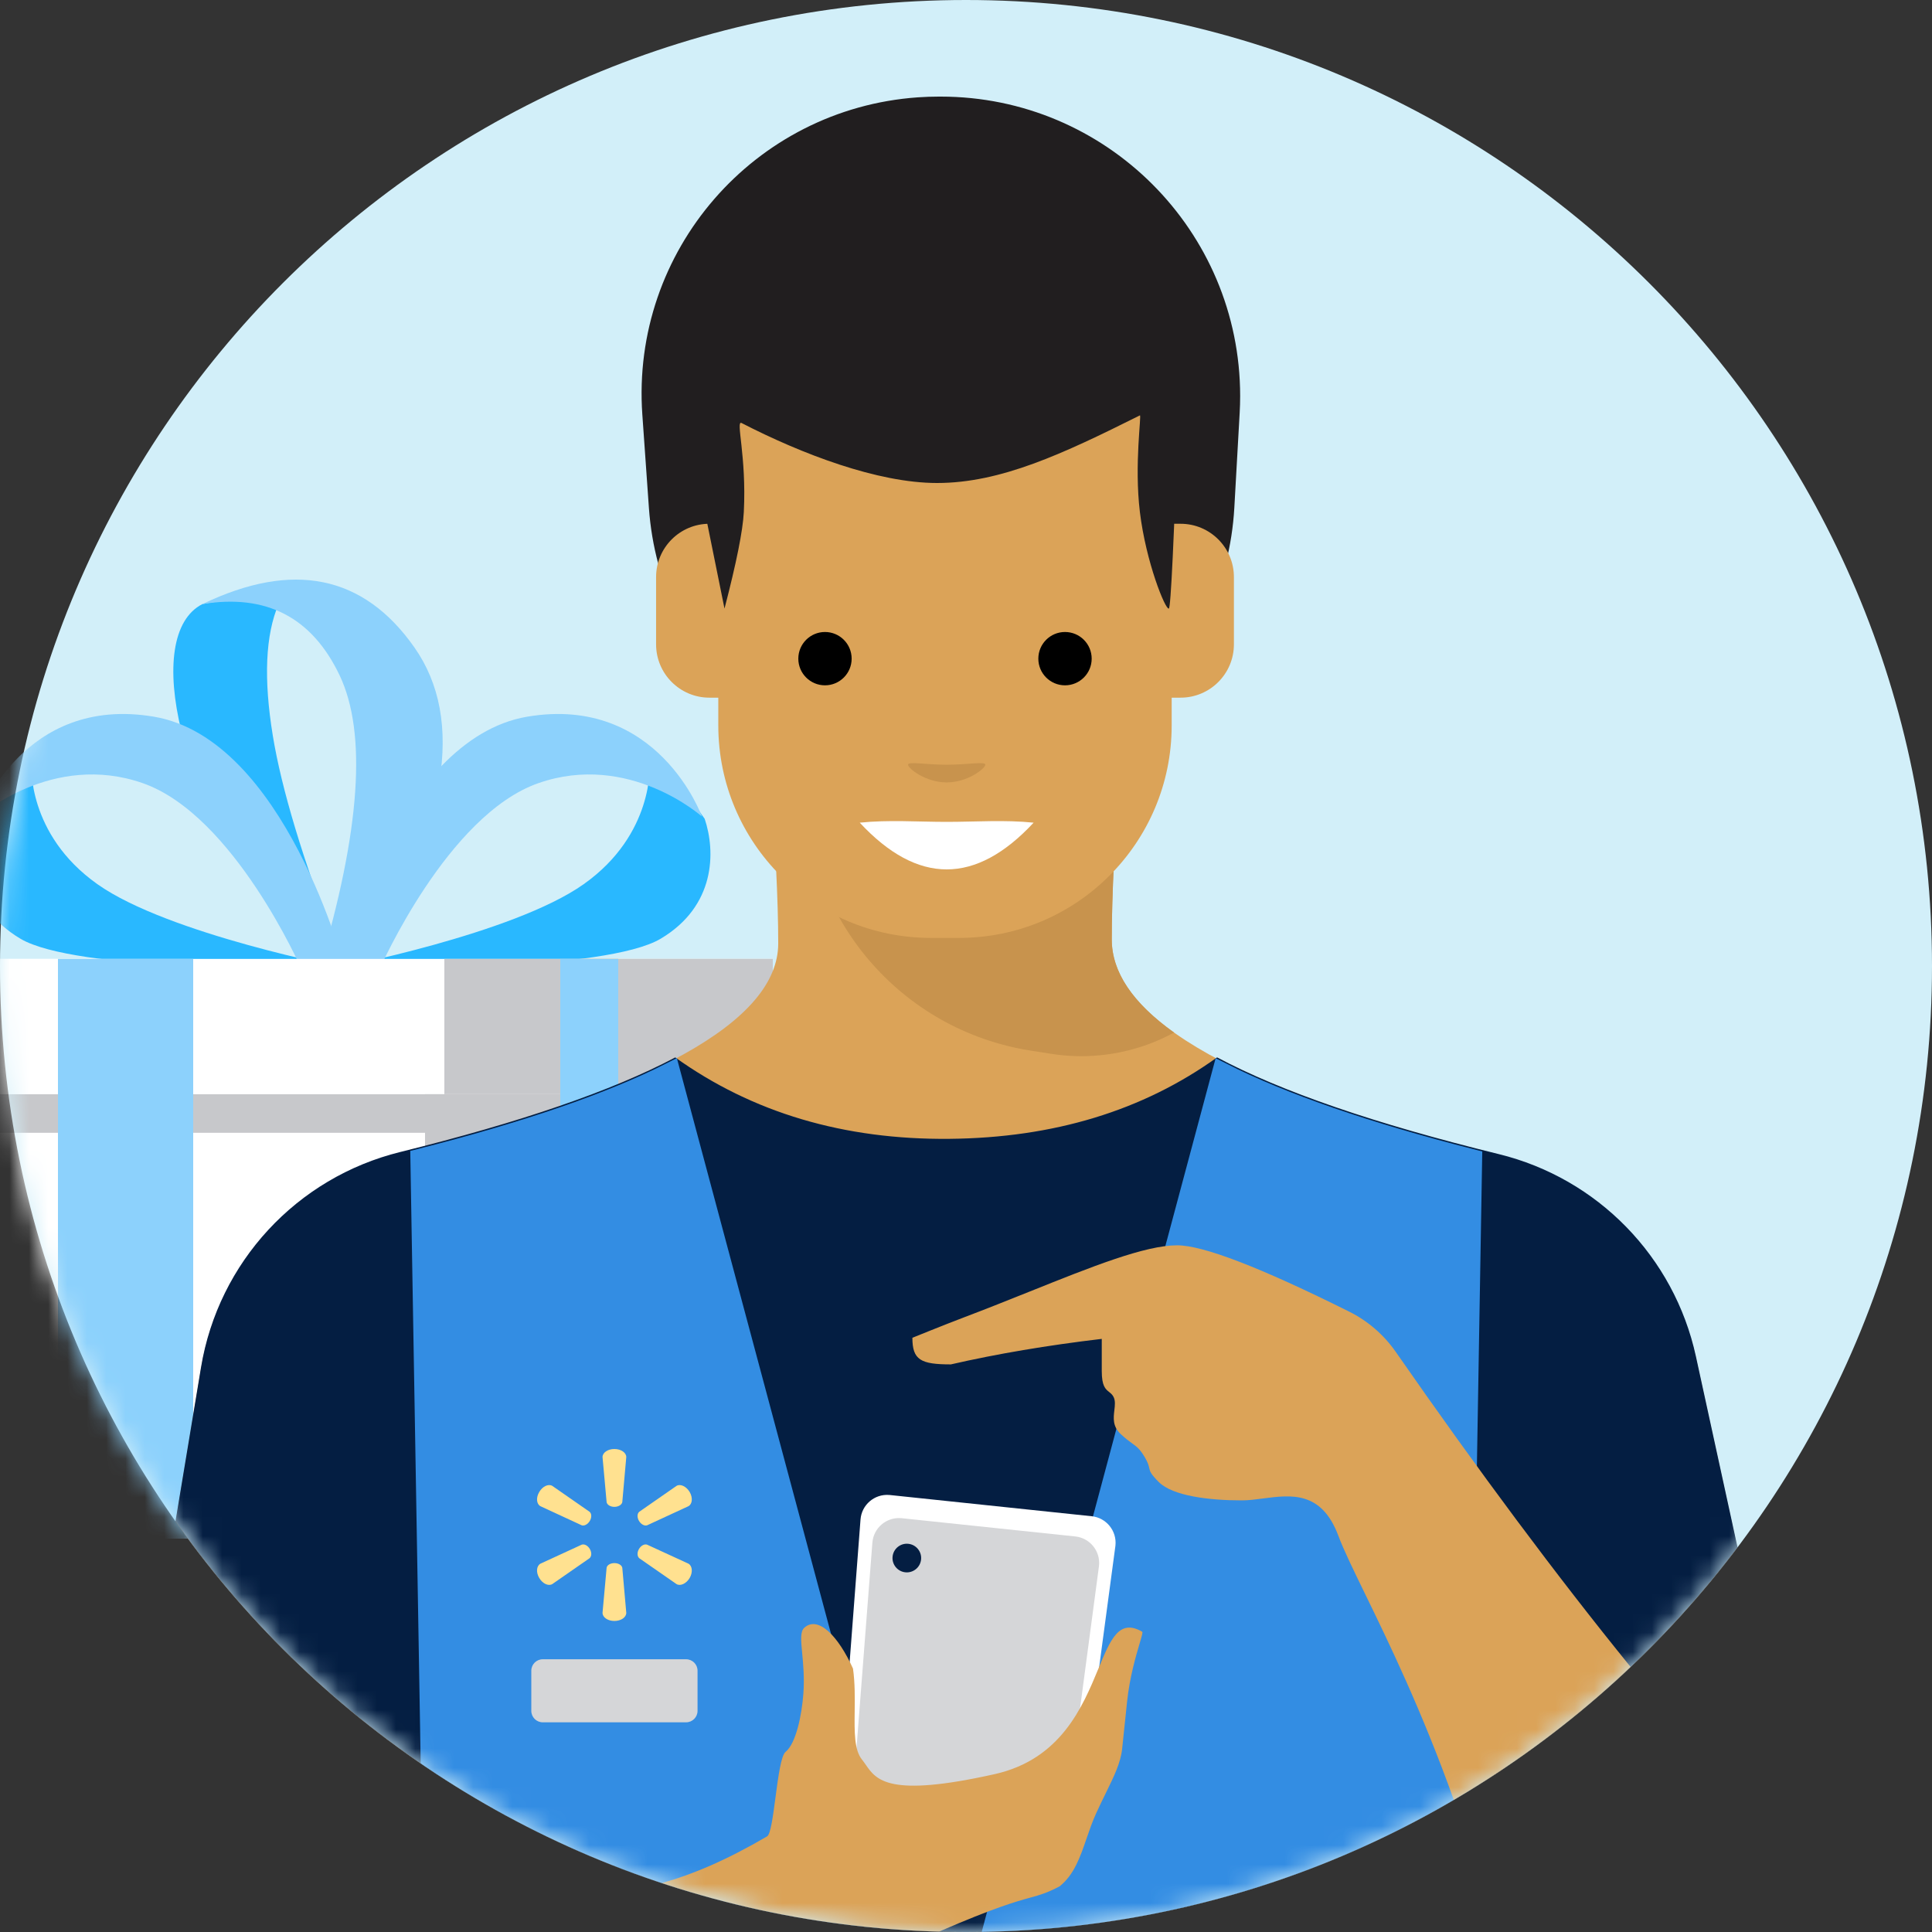
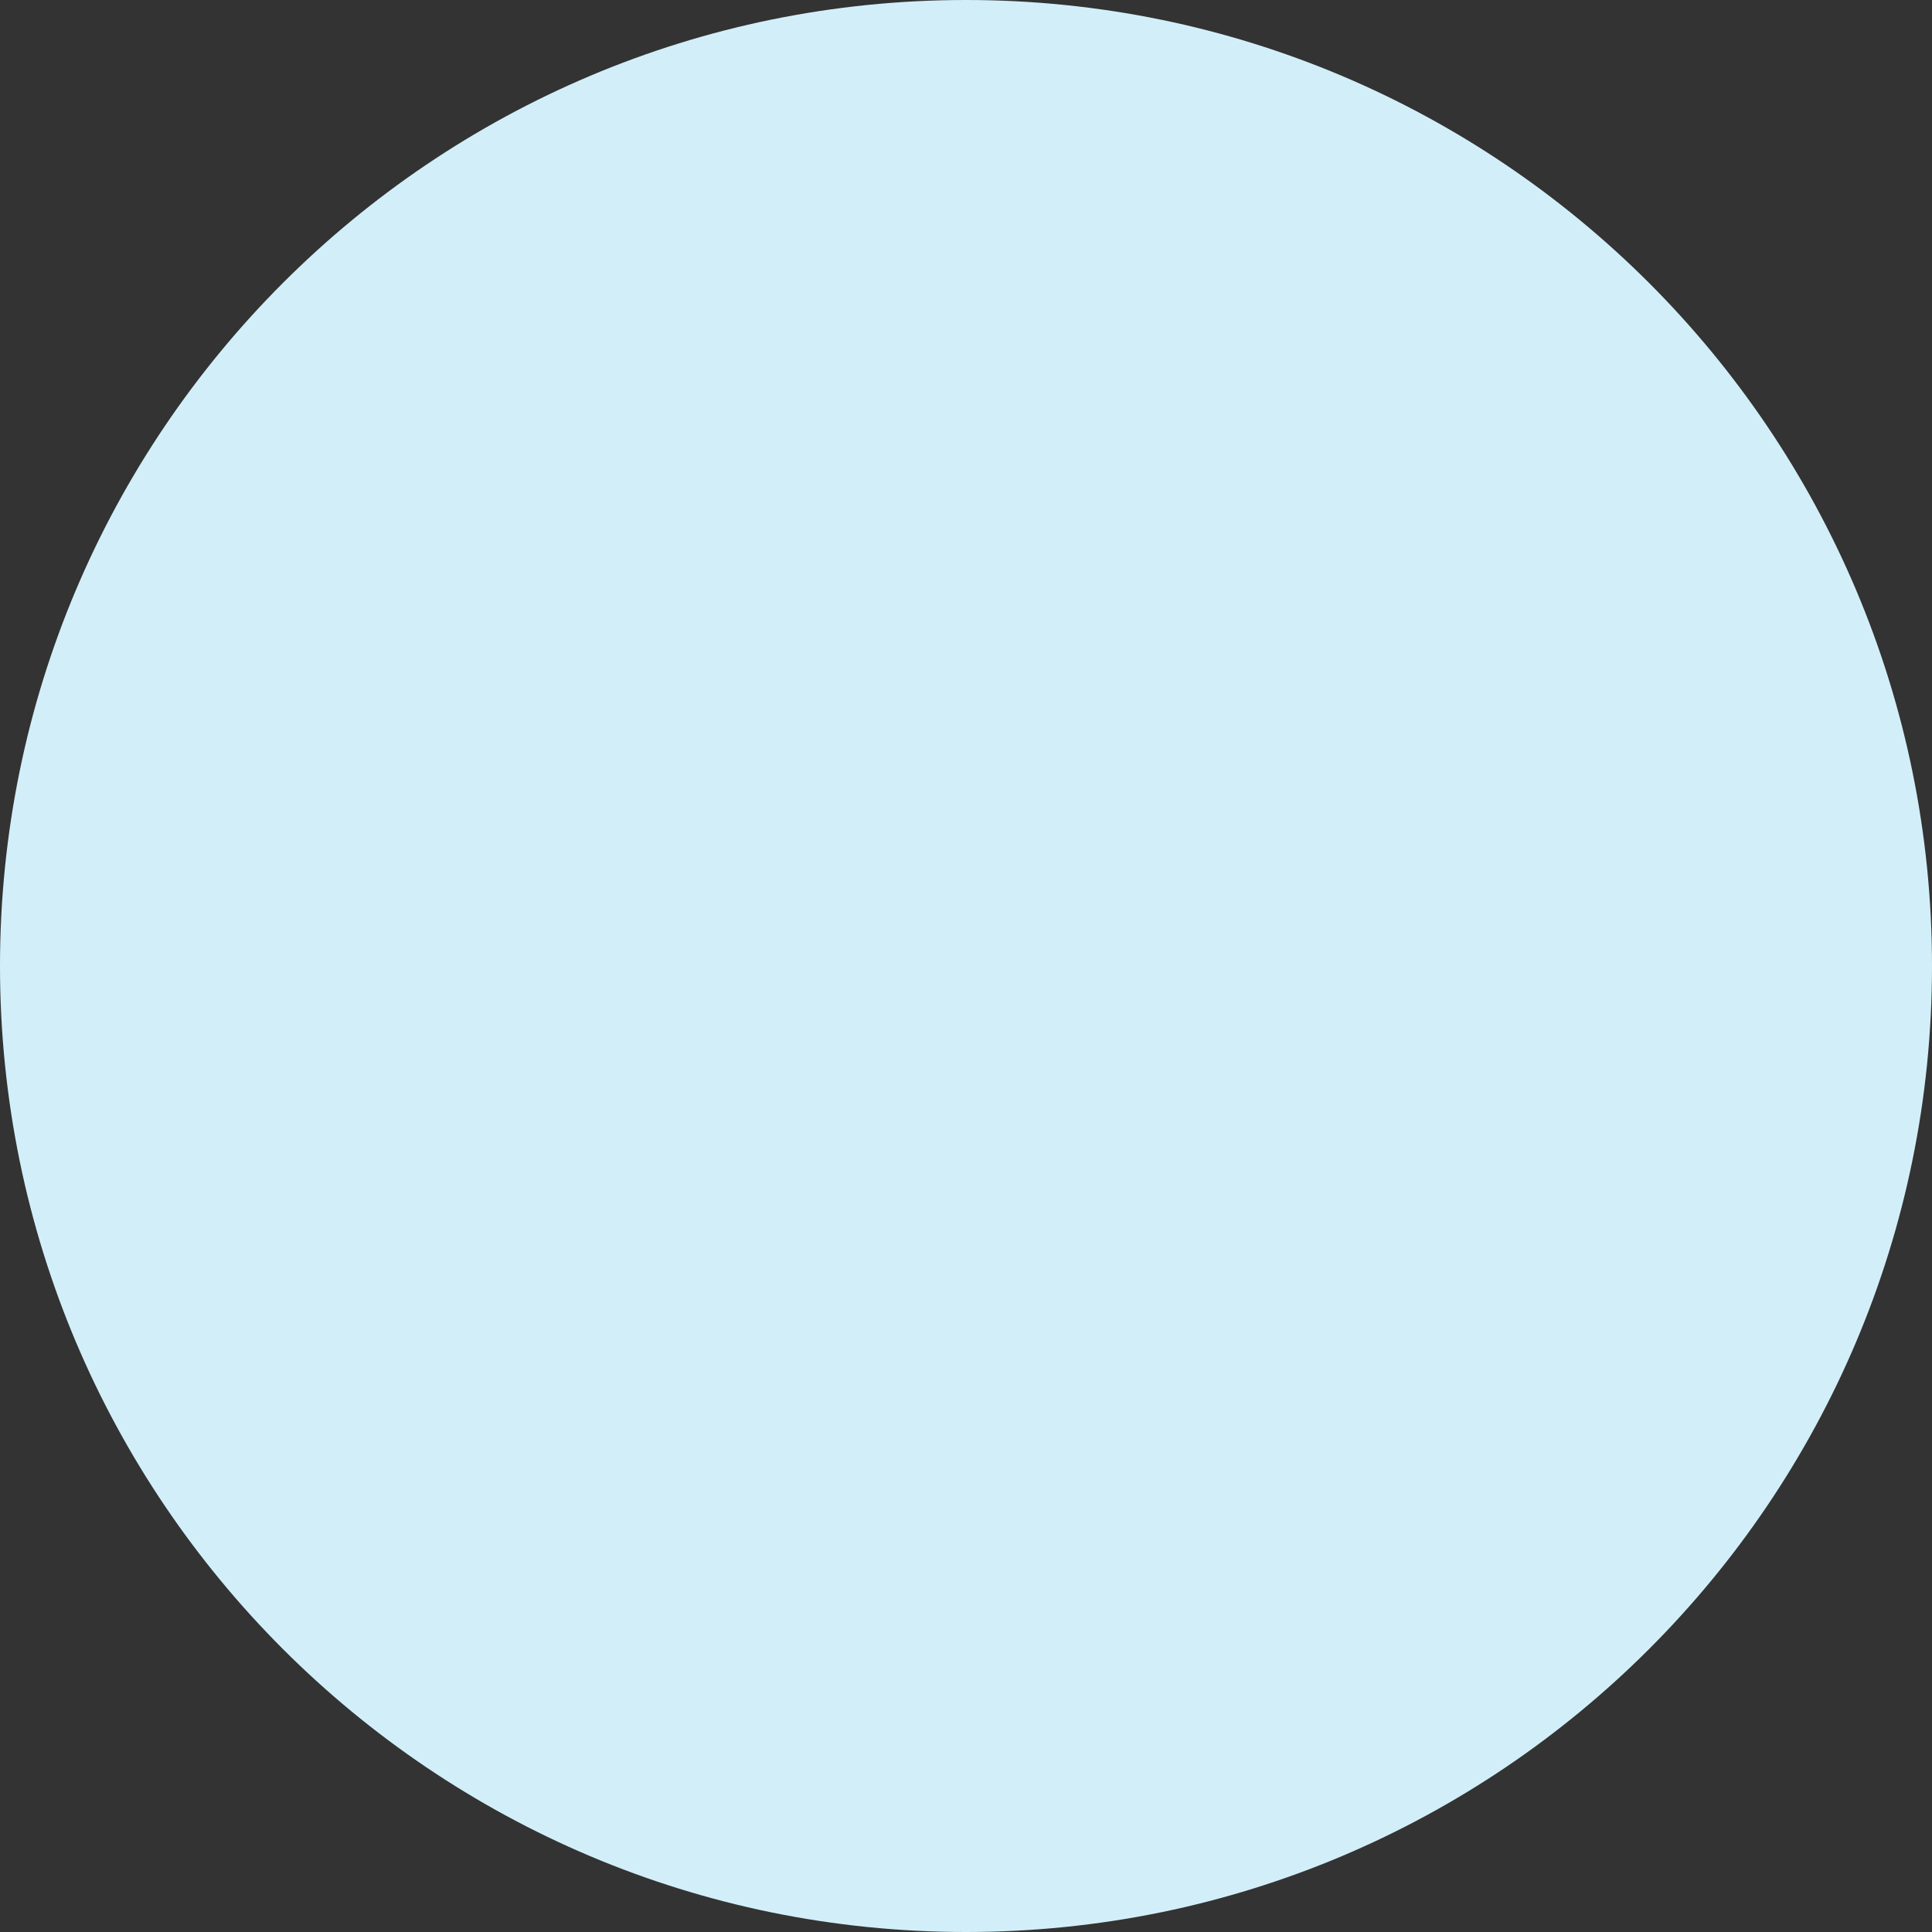
<svg xmlns="http://www.w3.org/2000/svg" width="100" height="100" viewBox="0 0 100 100" fill="none">
  <rect x="0" y="0" width="100" height="100" fill="#333333" stroke="none" />
  <g clip-path="url(#clip0_31_483)">
    <path d="M100 50C100 22.386 77.614 0 50 0C22.386 0 0 22.386 0 50C0 77.614 22.386 100 50 100C77.614 100 100 77.614 100 50Z" fill="#D2EFF9" />
  </g>
  <mask id="mask0_31_483" style="mask-type:alpha" maskUnits="userSpaceOnUse" x="0" y="0" width="100" height="100">
    <g clip-path="url(#clip1_31_483)">
      <path d="M100 50C100 22.386 77.614 0 50 0C22.386 0 0 22.386 0 50C0 77.614 22.386 100 50 100C77.614 100 100 77.614 100 50Z" fill="#D2EFF9" />
    </g>
  </mask>
  <g mask="url(#mask0_31_483)">
    <path fill-rule="evenodd" clip-rule="evenodd" d="M48.587 5H48.69C57.25 5 64.19 11.94 64.19 20.5C64.19 20.791 64.181 21.081 64.165 21.372L63.889 26.273C63.439 34.256 56.834 40.5 48.837 40.5C40.81 40.5 34.15 34.292 33.587 26.285L33.247 21.459C32.65 12.987 39.035 5.635 47.507 5.038C47.867 5.013 48.227 5 48.587 5Z" fill="#211E1F" />
    <path fill-rule="evenodd" clip-rule="evenodd" d="M40 49.633V55.466H39V79.633H-8V55.466H-9V49.633H40Z" fill="white" />
    <path d="M32 49.633H29V77.633H32V49.633Z" fill="#FFC220" />
-     <path d="M39 55.466H40V49.633H22V79.633H39V55.466Z" fill="#C7C8CB" />
    <path d="M-8 58.633V56.633H22V58.633H-8Z" fill="#C7C8CB" />
    <path fill-rule="evenodd" clip-rule="evenodd" d="M10.478 31.267C8.902 32.069 8.603 34.642 9.391 37.851C9.917 39.99 12.149 44.081 16.087 50.123H17.847L17.415 49.013C15.667 44.461 14.569 40.819 14.122 38.086C13.638 35.135 13.738 32.861 14.42 31.267C13.106 31 11.792 31 10.478 31.267Z" fill="#29B8FF" />
    <path fill-rule="evenodd" clip-rule="evenodd" d="M10.478 31.267C13.78 30.727 16.145 31.953 17.574 34.946C19.002 37.938 18.653 42.998 16.527 50.123H18.727C23.169 42.79 24.076 37.251 21.448 33.508C18.82 29.764 15.164 29.017 10.478 31.267Z" fill="#8CD1FC" />
    <path fill-rule="evenodd" clip-rule="evenodd" d="M-1.22 42.381C-1.79 44.074 -1.79 46.895 1.058 48.588C3.906 50.281 15.569 50.107 15.569 50.107H17.847C17.847 50.107 8.712 48.361 5.045 45.767C1.378 43.172 1.627 39.56 1.627 39.56C1.627 39.56 -0.081 40.689 -1.22 42.381Z" fill="#29B8FF" />
    <path fill-rule="evenodd" clip-rule="evenodd" d="M-1.078 42.263C-1.078 42.263 2.702 38.889 7.402 40.541C12.101 42.193 15.586 50.123 15.586 50.123H17.847C17.847 50.123 14.751 38.244 7.967 37.096C1.183 35.948 -1.078 42.263 -1.078 42.263Z" fill="#8CD1FC" />
    <path fill-rule="evenodd" clip-rule="evenodd" d="M36.474 42.381C37.044 44.074 37.044 46.895 34.196 48.588C31.348 50.281 19.685 50.107 19.685 50.107H17.407C17.407 50.107 26.542 48.361 30.209 45.767C33.876 43.172 33.626 39.56 33.626 39.56C33.626 39.56 35.335 40.689 36.474 42.381Z" fill="#29B8FF" />
-     <path fill-rule="evenodd" clip-rule="evenodd" d="M36.331 42.263C36.331 42.263 32.552 38.889 27.852 40.541C23.152 42.193 19.668 50.123 19.668 50.123H17.407C17.407 50.123 20.503 38.244 27.287 37.096C34.07 35.948 36.331 42.263 36.331 42.263Z" fill="#8CD1FC" />
+     <path fill-rule="evenodd" clip-rule="evenodd" d="M36.331 42.263C36.331 42.263 32.552 38.889 27.852 40.541C23.152 42.193 19.668 50.123 19.668 50.123H17.407C17.407 50.123 20.503 38.244 27.287 37.096Z" fill="#8CD1FC" />
    <path fill-rule="evenodd" clip-rule="evenodd" d="M-9 49.633L40 49.633V56.633H-9V49.633Z" fill="white" />
    <path d="M40 56.633V49.633H23V56.633H40Z" fill="#C7C8CB" />
    <path fill-rule="evenodd" clip-rule="evenodd" d="M29 49.633H32V79.633H29V49.633Z" fill="#8CD1FC" />
    <path fill-rule="evenodd" clip-rule="evenodd" d="M3 49.633H10V79.633H3V49.633Z" fill="#8CD1FC" />
    <path d="M89.922 80.108L87.779 70.277C86.655 65.125 82.695 61.063 77.574 59.81C64.221 56.541 57.544 52.813 57.544 48.624C57.544 46.403 57.698 43.219 58.005 39.074L39.821 39.534C40.127 43.522 40.281 46.621 40.281 48.832C40.281 52.857 33.758 56.48 20.713 59.702C15.359 61.024 11.306 65.405 10.405 70.845L9.093 78.758C18.142 91.606 33.09 100 50 100C66.31 100 80.795 92.191 89.922 80.108Z" fill="#DBA358" />
-     <path d="M60.769 53.444C59.609 54.078 58.304 54.492 56.905 54.623C56.074 54.702 55.237 54.676 54.413 54.546L53.341 54.378C46.627 53.323 41.679 47.538 41.679 40.741V39.487L58.005 39.074C57.698 43.219 57.544 46.403 57.544 48.624C57.544 50.305 58.619 51.911 60.769 53.444Z" fill="#C8934D" />
    <path d="M59.111 16.253C59.976 17.889 60.466 19.754 60.466 21.733V37C60.466 43.075 55.541 48 49.466 48H48C46.241 48 44.579 47.587 43.105 46.853C42.19 45.002 41.679 42.924 41.679 40.741V25.282C41.679 19.313 46.445 14.435 52.413 14.296C54.881 14.239 57.197 14.964 59.111 16.253Z" fill="#DBA358" />
    <path d="M89.935 80.091L87.779 70.203C86.656 65.051 82.695 60.99 77.574 59.736C71.187 58.173 66.328 56.504 62.996 54.73C59.153 57.49 54.535 58.895 49.143 58.946C43.679 58.998 38.948 57.593 34.95 54.732C31.695 56.456 26.95 58.088 20.713 59.628C15.359 60.95 11.306 65.331 10.405 70.771L9.083 78.744C18.131 91.6 33.084 100 50 100C66.317 100 80.809 92.184 89.935 80.091Z" fill="#041E42" />
    <path d="M21.742 59.959C27.265 58.555 31.593 57.068 34.711 55.492L46.461 99.375C37.536 98.745 29.266 95.749 22.271 91.01L21.742 59.959Z" fill="#338DE3" stroke="#338DE3" />
    <path fill-rule="evenodd" clip-rule="evenodd" d="M31.799 75C31.458 75 31.187 75.189 31.187 75.417L31.398 77.747C31.418 77.886 31.593 77.995 31.799 77.995C32.01 77.995 32.185 77.886 32.21 77.747L32.416 75.417C32.416 75.189 32.145 75 31.799 75ZM28.584 76.907C28.383 76.793 28.082 76.932 27.912 77.225C27.736 77.518 27.766 77.846 27.972 77.96L30.109 78.949C30.244 78.994 30.425 78.899 30.53 78.72C30.635 78.542 30.625 78.338 30.515 78.249L28.584 76.907ZM35.636 77.96C35.837 77.846 35.867 77.518 35.697 77.225C35.521 76.932 35.22 76.793 35.019 76.907L33.088 78.249C32.978 78.338 32.968 78.542 33.073 78.72C33.178 78.899 33.359 78.994 33.495 78.949L35.636 77.96ZM27.972 80.936C27.766 81.055 27.736 81.383 27.912 81.676C28.082 81.969 28.383 82.108 28.584 81.994L30.515 80.653C30.625 80.558 30.635 80.355 30.53 80.176C30.425 79.997 30.244 79.903 30.109 79.952L27.972 80.936ZM33.495 79.952C33.359 79.903 33.178 79.997 33.073 80.176C32.968 80.355 32.978 80.558 33.088 80.653L35.019 81.994C35.22 82.108 35.521 81.969 35.697 81.676C35.867 81.383 35.837 81.055 35.636 80.936L33.495 79.952ZM31.804 80.906C31.593 80.906 31.418 81.01 31.398 81.149L31.187 83.479C31.187 83.713 31.458 83.901 31.799 83.901C32.145 83.901 32.416 83.713 32.416 83.479L32.21 81.149C32.185 81.01 32.01 80.906 31.804 80.906Z" fill="#FFE190" />
    <path d="M35.511 85.883H28.093C27.766 85.883 27.5 86.148 27.5 86.476V88.553C27.5 88.881 27.766 89.147 28.093 89.147H35.511C35.839 89.147 36.105 88.881 36.105 88.553V86.476C36.105 86.148 35.839 85.883 35.511 85.883Z" fill="#D5D6D8" />
    <path d="M63.245 55.497C66.378 57.087 70.707 58.581 76.215 59.986L75.663 92.336C68.571 96.644 60.311 99.221 51.469 99.479L63.245 55.497Z" fill="#338DE3" stroke="#338DE3" />
-     <path d="M48.179 10.546H48.913C55.393 10.546 60.646 15.799 60.646 22.279V37.546C60.646 43.621 55.721 48.546 49.646 48.546H48.179C42.104 48.546 37.179 43.621 37.179 37.546V21.546C37.179 15.471 42.104 10.546 48.179 10.546Z" fill="#DBA358" />
    <path d="M61.106 27.11H59.726C58.201 27.11 56.965 28.346 56.965 29.871V33.35C56.965 34.874 58.201 36.111 59.726 36.111H61.106C62.631 36.111 63.867 34.874 63.867 33.35V29.871C63.867 28.346 62.631 27.11 61.106 27.11Z" fill="#DBA358" />
    <path d="M38.1 27.11H36.719C35.195 27.11 33.959 28.346 33.959 29.871V33.35C33.959 34.874 35.195 36.111 36.719 36.111H38.1C39.624 36.111 40.861 34.874 40.861 33.35V29.871C40.861 28.346 39.624 27.11 38.1 27.11Z" fill="#DBA358" />
    <path fill-rule="evenodd" clip-rule="evenodd" d="M37.18 11.441L48.683 6.745L60.646 11.441L62.026 15.615L61 21C60.766 27.956 60.6 31.456 60.5 31.5C60.322 31.58 59.313 29.09 59 26.5C58.702 24.032 59.096 21.452 59 21.5C55 23.5 51.793 25 48.5 25C45.429 25 41.5 23.5 38.385 21.896C38.06 21.729 38.647 23.573 38.5 26.5C38.452 27.456 38.119 29.122 37.5 31.5L35.339 20.832L37.18 11.441Z" fill="#211E1F" />
    <path d="M55.124 35.472C55.887 35.472 56.505 34.855 56.505 34.092C56.505 33.33 55.887 32.712 55.124 32.712C54.362 32.712 53.744 33.33 53.744 34.092C53.744 34.855 54.362 35.472 55.124 35.472Z" fill="black" />
    <path d="M42.701 35.472C43.463 35.472 44.081 34.855 44.081 34.092C44.081 33.33 43.463 32.712 42.701 32.712C41.939 32.712 41.321 33.33 41.321 34.092C41.321 34.855 41.939 35.472 42.701 35.472Z" fill="black" />
    <path fill-rule="evenodd" clip-rule="evenodd" d="M49 40.498C50.105 40.498 51 39.766 51 39.582C51 39.398 50.105 39.582 49 39.582C47.895 39.582 47 39.398 47 39.582C47 39.766 47.895 40.498 49 40.498Z" fill="#C8934D" />
    <path d="M49 42.54C50.5 42.54 52 42.427 53.5 42.581C52 44.194 50.5 45 49 45C47.5 45 46 44.194 44.5 42.581C46 42.427 47.5 42.54 49 42.54Z" fill="white" />
    <path d="M84.402 86.283C80.591 81.588 76.539 76.152 72.246 69.976C71.629 69.088 70.798 68.37 69.83 67.888C65.24 65.6 62.273 64.457 60.928 64.457C59.266 64.457 56.511 65.561 53.309 66.845C52.215 67.283 51.069 67.743 49.897 68.186C48.926 68.553 47.225 69.243 47.225 69.243C47.225 70.389 47.652 70.621 49.217 70.621C51.604 70.074 54.207 69.634 57.027 69.3V70.972C57.027 71.744 57.221 71.9 57.407 72.049C57.49 72.115 57.571 72.18 57.633 72.296C57.738 72.496 57.71 72.736 57.679 72.994C57.633 73.39 57.581 73.827 58.003 74.222C58.267 74.469 58.451 74.602 58.601 74.71C58.845 74.886 58.998 74.996 59.256 75.43C59.425 75.714 59.456 75.859 59.483 75.98C59.522 76.157 59.549 76.281 59.979 76.711C60.703 77.434 62.599 77.66 64.271 77.66C64.623 77.66 64.999 77.61 65.383 77.56C66.83 77.371 68.404 77.165 69.274 79.493C69.541 80.208 70.027 81.207 70.65 82.488C71.865 84.983 73.599 88.547 75.249 93.165C78.563 91.223 81.633 88.91 84.402 86.283Z" fill="#DBA358" />
    <path fill-rule="evenodd" clip-rule="evenodd" d="M46.061 77.382L56.506 78.48C57.264 78.56 57.814 79.239 57.735 79.997C57.733 80.01 57.732 80.023 57.73 80.037L55.778 94.597L43.422 93.298L44.54 78.65C44.598 77.89 45.261 77.321 46.022 77.379C46.035 77.38 46.048 77.381 46.061 77.382Z" fill="white" />
    <path fill-rule="evenodd" clip-rule="evenodd" d="M46.675 78.582L55.656 79.526C56.414 79.606 56.964 80.285 56.885 81.043C56.883 81.056 56.882 81.068 56.88 81.081L55.109 94.386L44.12 93.231L45.154 79.849C45.213 79.088 45.877 78.52 46.637 78.579C46.65 78.58 46.662 78.581 46.675 78.582Z" fill="#D5D6D8" />
    <path d="M46.86 81.382C47.267 81.425 47.632 81.129 47.675 80.722C47.718 80.315 47.422 79.95 47.015 79.907C46.608 79.864 46.243 80.16 46.2 80.567C46.157 80.975 46.453 81.34 46.86 81.382Z" fill="#041E42" />
    <path d="M48.603 99.981C48.614 99.976 48.625 99.971 48.636 99.967C51.496 98.727 52.596 98.423 53.329 98.22C53.853 98.075 54.19 97.981 54.848 97.636C55.598 97.028 55.904 96.137 56.235 95.175C56.383 94.743 56.536 94.297 56.736 93.857C56.91 93.475 57.079 93.129 57.237 92.808C57.667 91.93 58.006 91.238 58.082 90.517L58.34 88.058C58.472 86.807 58.795 85.715 58.985 85.071C59.094 84.703 59.16 84.481 59.122 84.459C57.928 83.768 57.487 84.836 56.853 86.369C56.04 88.334 54.911 91.064 51.476 91.831C45.998 93.055 45.362 92.137 44.812 91.344C44.748 91.251 44.685 91.161 44.616 91.076C44.214 90.58 44.225 89.648 44.238 88.573C44.247 87.871 44.256 87.108 44.151 86.366C43.398 84.695 42.353 83.607 41.632 84.25C41.413 84.445 41.457 84.904 41.521 85.574C41.574 86.135 41.642 86.842 41.582 87.666C41.502 88.754 41.206 90.236 40.662 90.676C40.426 90.867 40.278 91.982 40.138 93.039C40.009 94.018 39.886 94.948 39.705 95.05C37.615 96.275 35.851 97.023 34.248 97.468C38.78 98.971 43.6 99.844 48.603 99.981Z" fill="#DBA358" />
  </g>
  <defs>
    <clipPath id="clip0_31_483">
      <rect width="100" height="100" fill="white" />
    </clipPath>
    <clipPath id="clip1_31_483">
-       <rect width="100" height="100" fill="white" />
-     </clipPath>
+       </clipPath>
  </defs>
</svg>